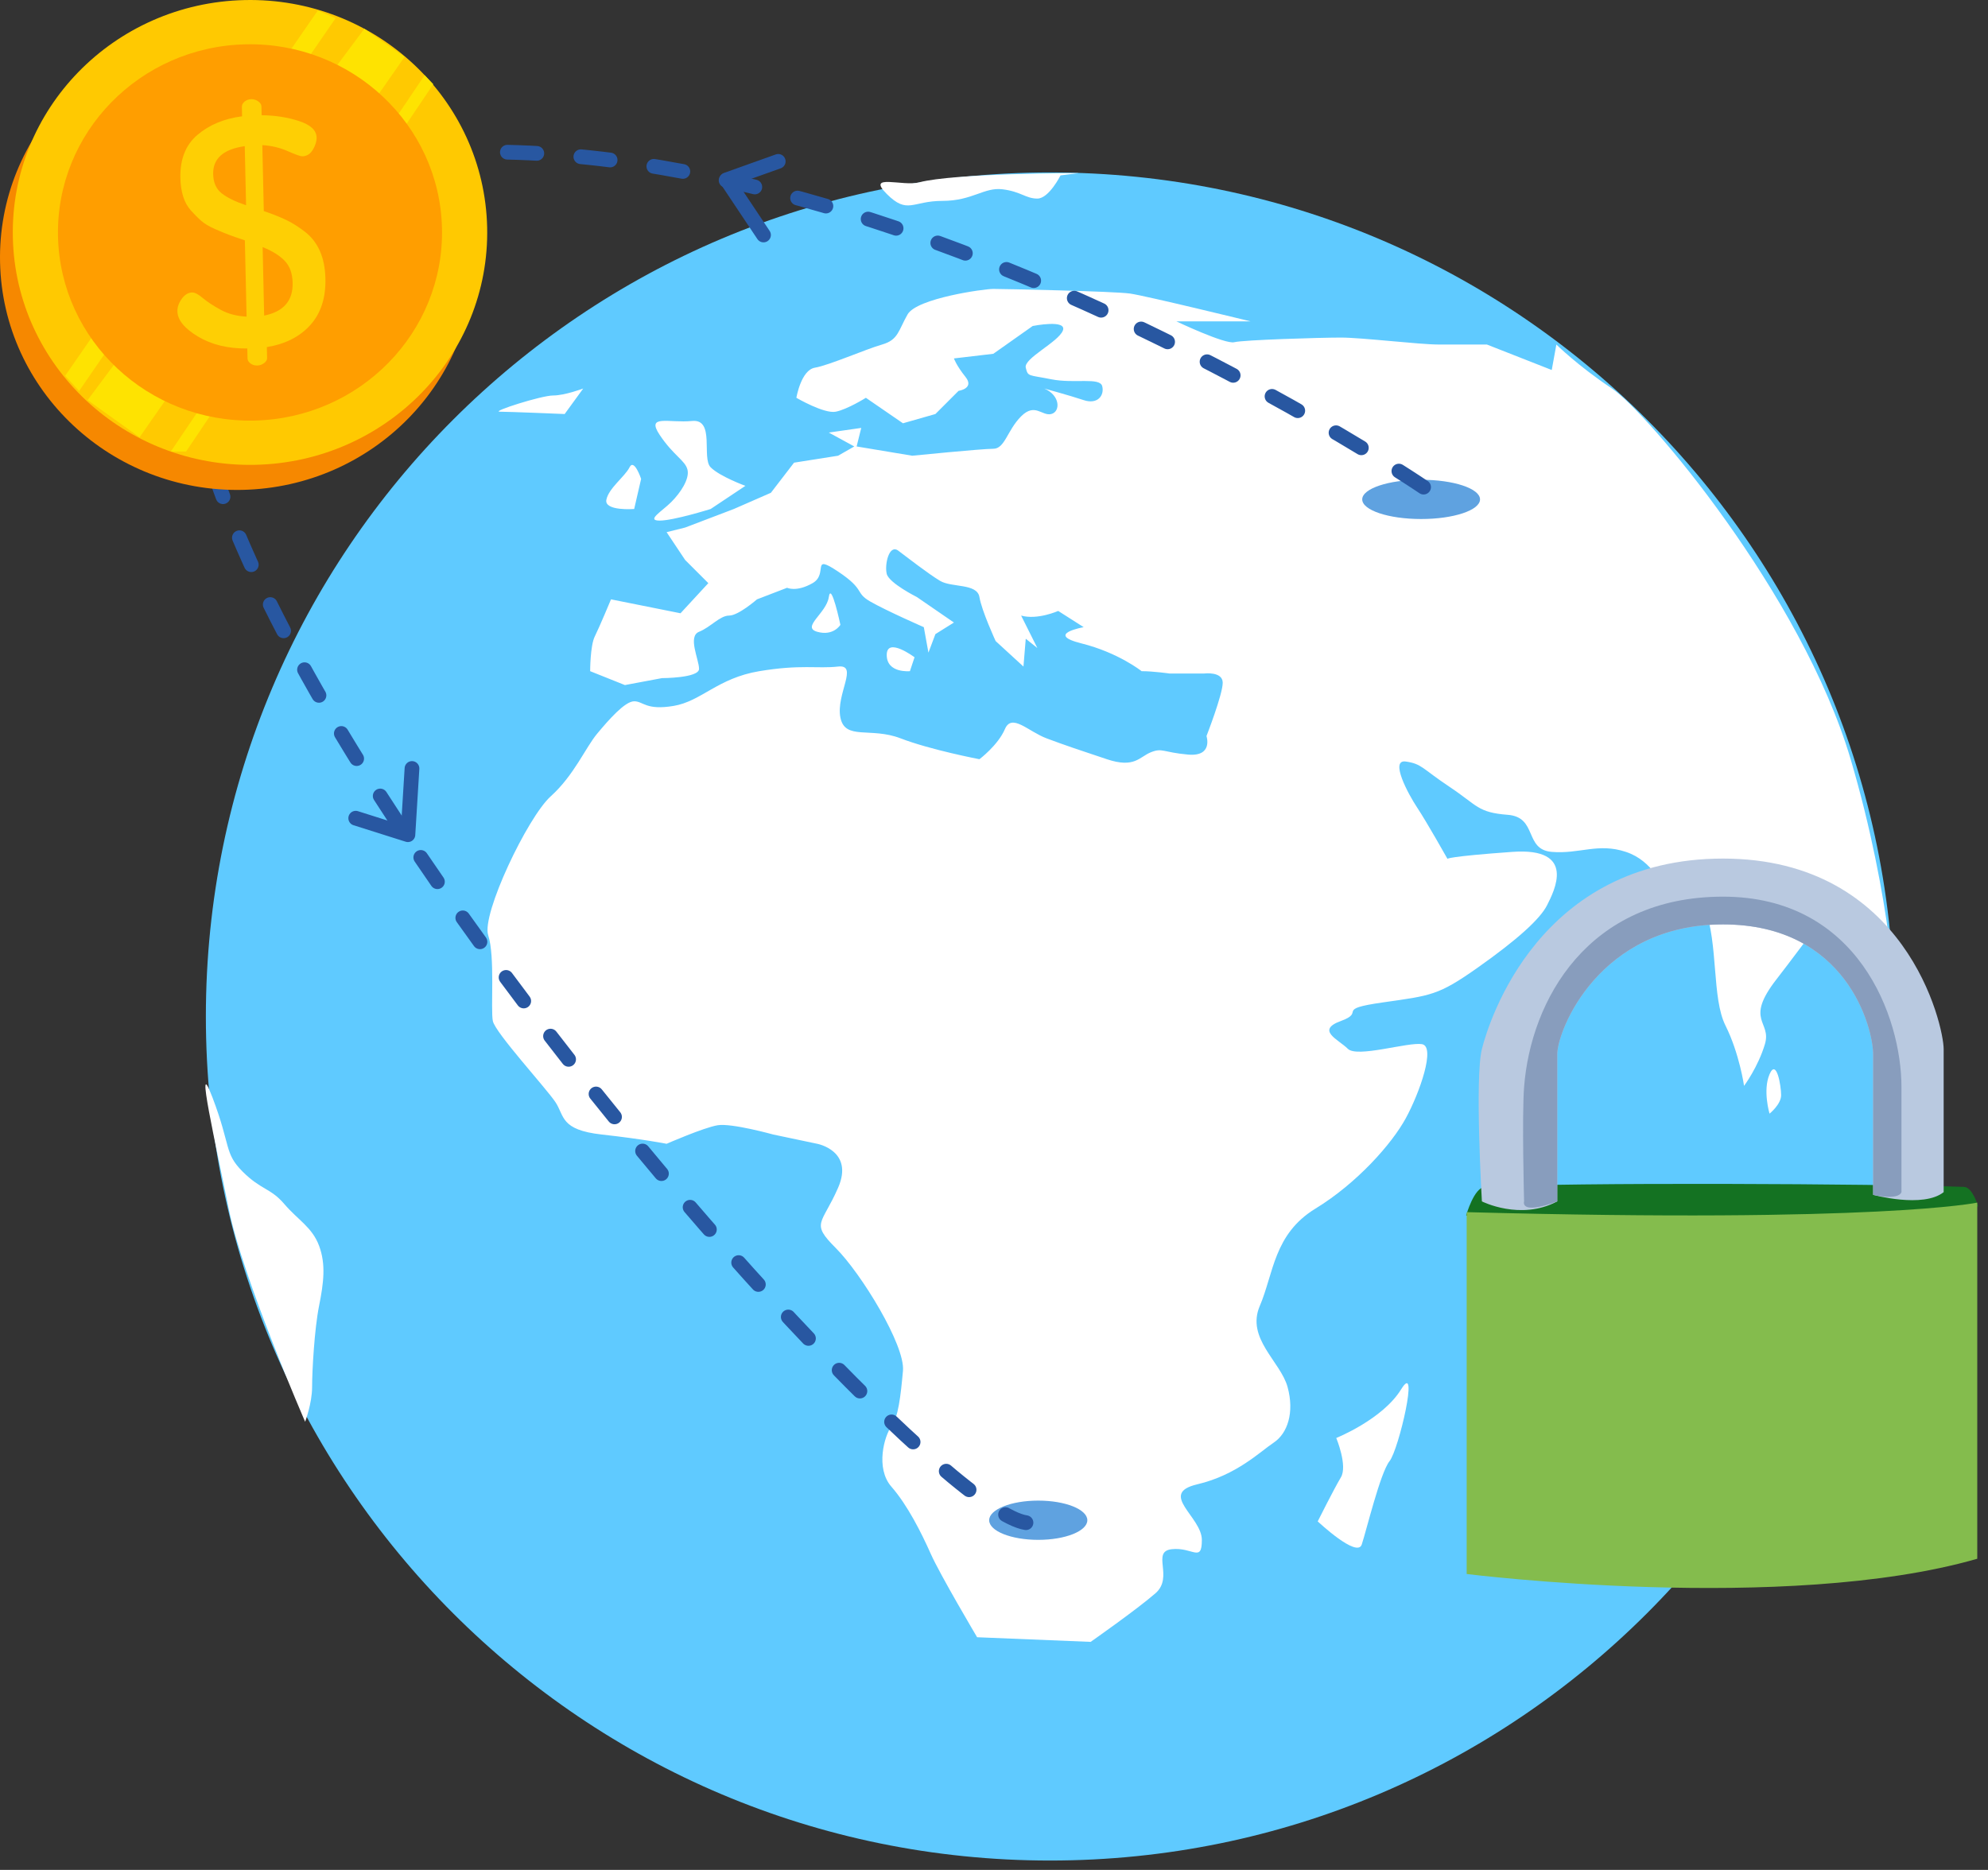
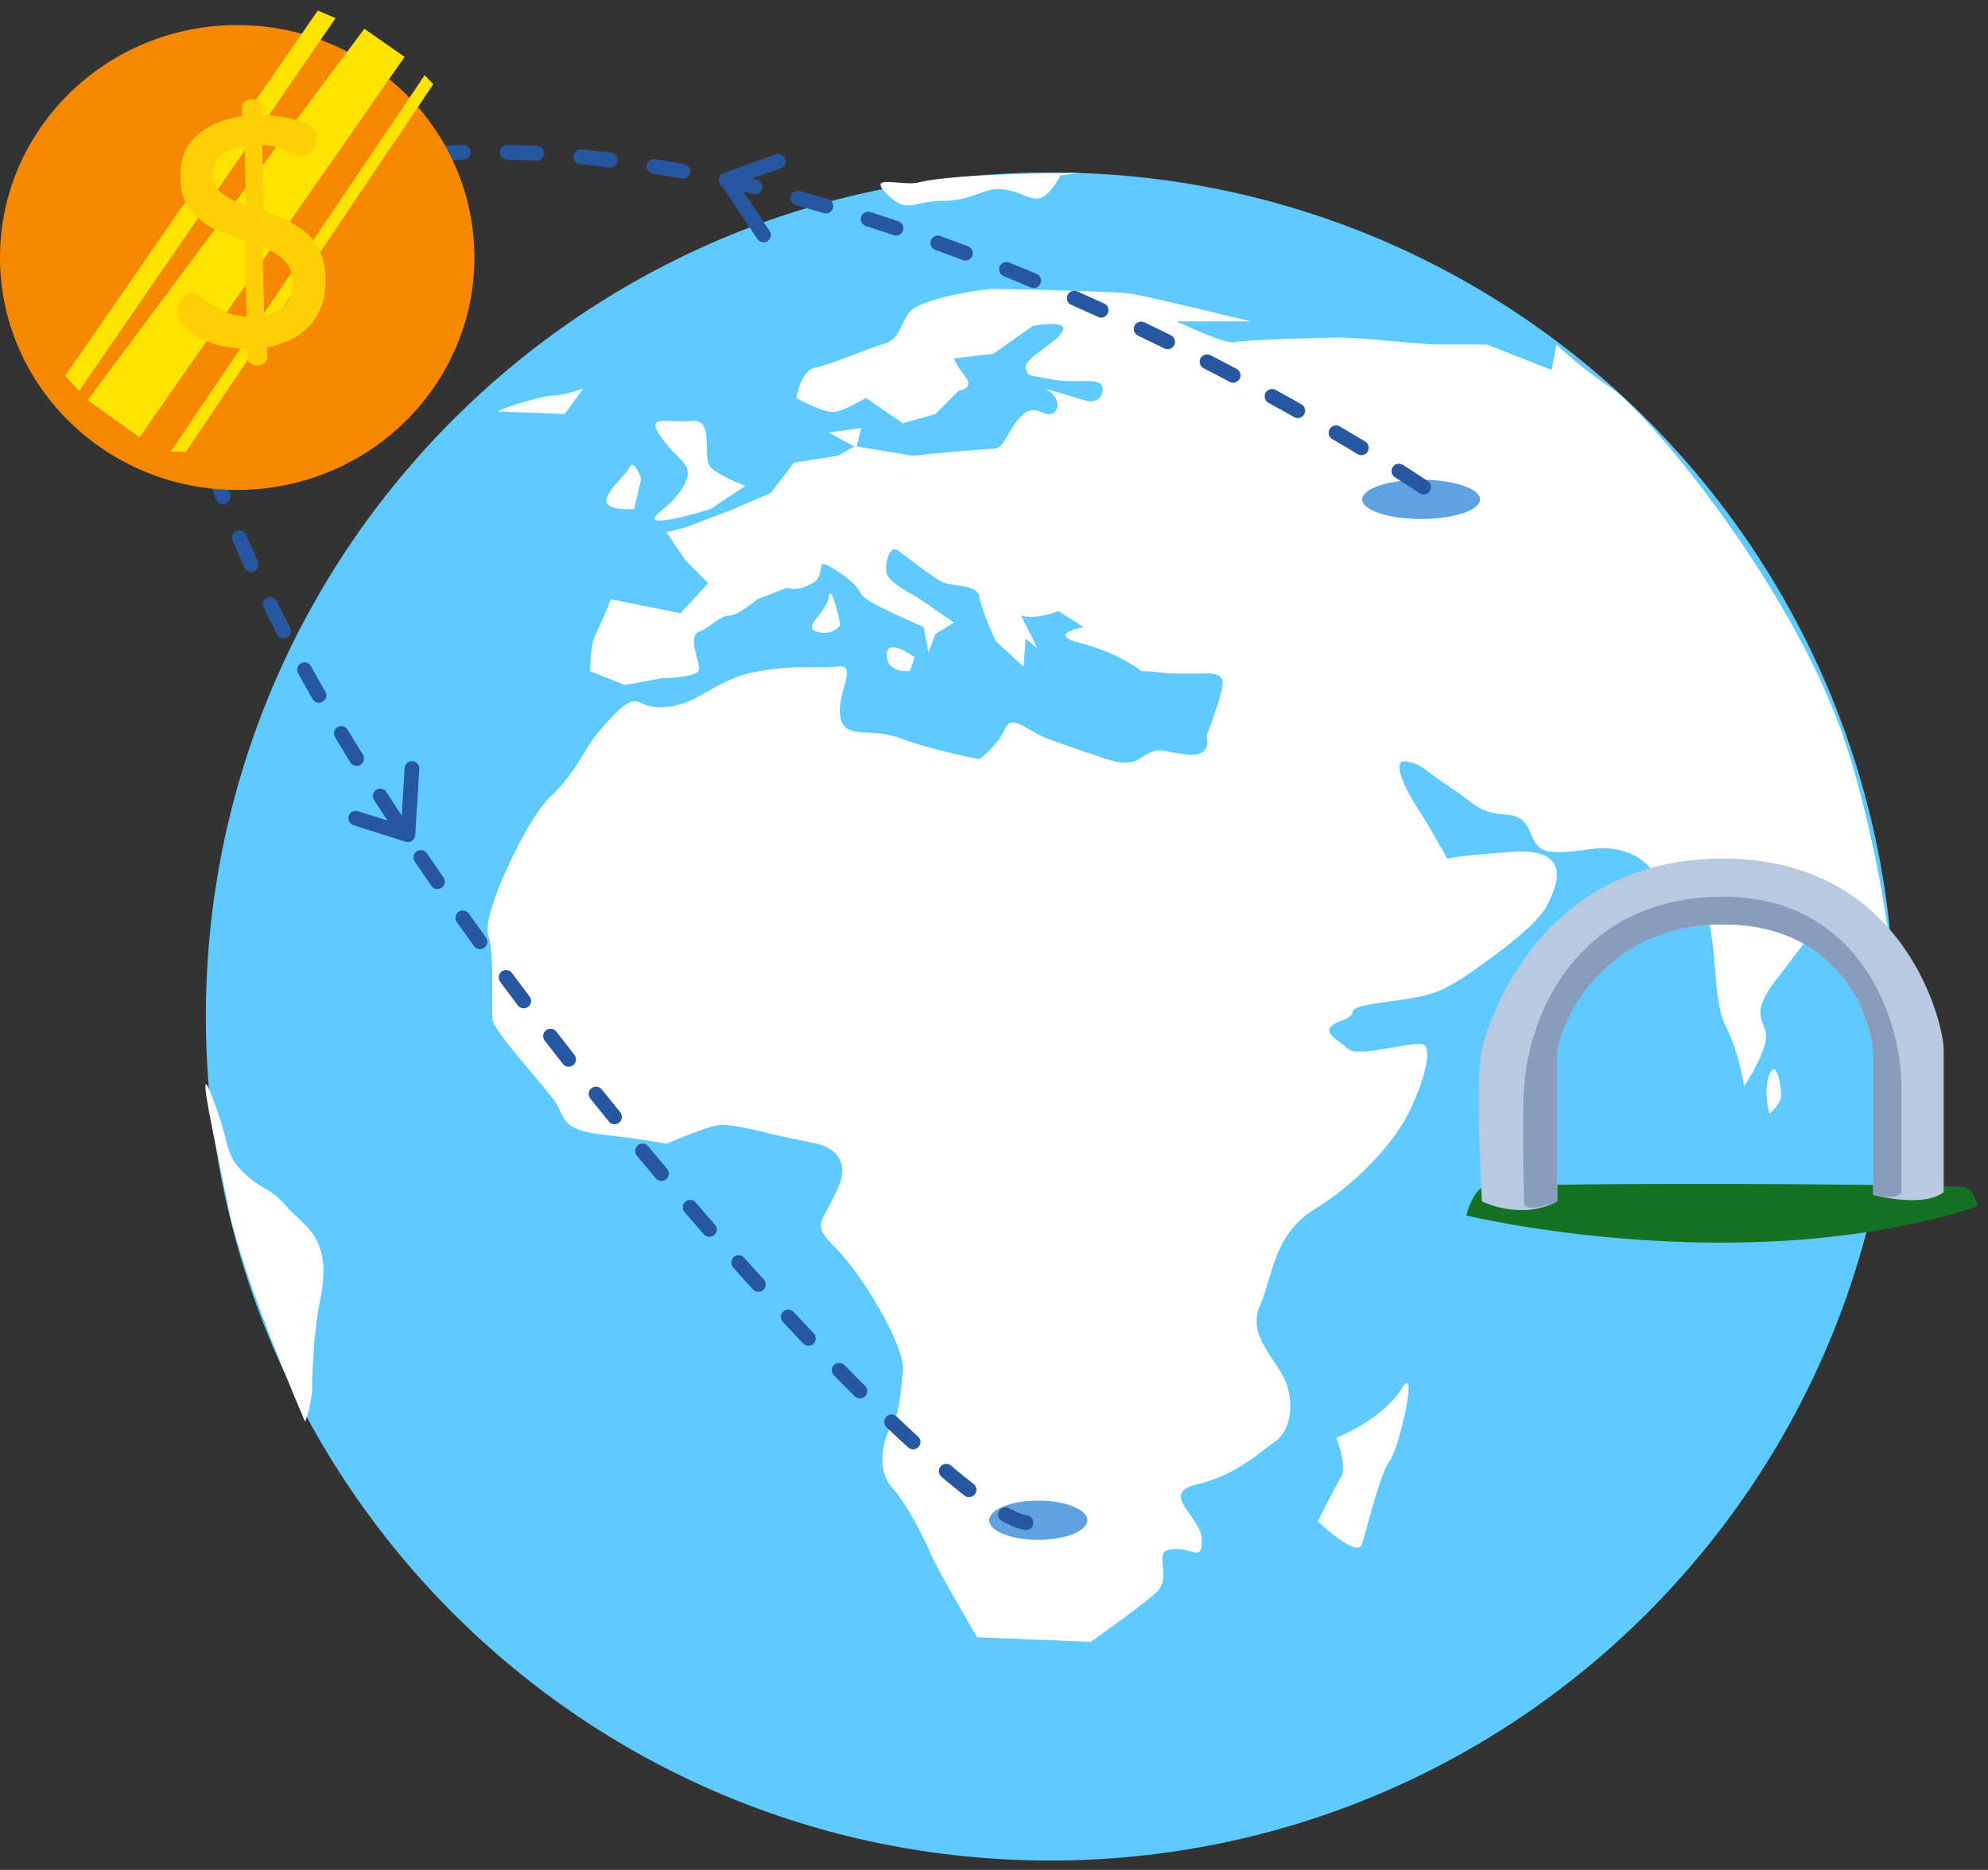
<svg xmlns="http://www.w3.org/2000/svg" xmlns:ns1="http://www.serif.com/" width="100%" height="100%" viewBox="0 0 135 127" version="1.1" xml:space="preserve" style="fill-rule:evenodd;clip-rule:evenodd;stroke-linecap:round;stroke-linejoin:round;stroke-miterlimit:1.5;">
  <rect x="0" y="0" width="135" height="127" fill="#333333" stroke="none" />
  <g>
    <path id="Shape-1421" ns1:id="Shape 1421" d="M71.306,11.713c31.66,0 57.326,25.666 57.326,57.326c-0,31.66 -25.666,57.326 -57.326,57.326c-31.66,-0 -57.326,-25.666 -57.326,-57.326c0,-31.66 25.666,-57.326 57.326,-57.326Z" style="fill:#5fcaff;" />
    <path id="Shape-1422" ns1:id="Shape 1422" d="M105.689,23.399l-0.314,1.731l-4.406,-1.731l-3.304,0c-1.259,0 -5.193,-0.472 -6.609,-0.472c-1.416,0 -6.608,0.158 -7.238,0.315c-0.629,0.157 -3.933,-1.416 -3.933,-1.416l5.035,-0c-0,-0 -7.081,-1.731 -8.182,-1.888c-1.102,-0.158 -8.654,-0.315 -9.284,-0.315c-0.629,0 -5.192,0.63 -5.822,1.731c-0.629,1.101 -0.629,1.731 -1.73,2.045c-1.102,0.315 -3.619,1.417 -4.563,1.574c-0.945,0.157 -1.259,2.045 -1.259,2.045c-0,0 1.888,1.102 2.675,0.944c0.786,-0.157 2.045,-0.944 2.045,-0.944l2.518,1.731l2.203,-0.629l1.573,-1.574c-0,0 1.101,-0.157 0.472,-0.944c-0.629,-0.786 -0.787,-1.258 -0.787,-1.258l2.675,-0.315l2.675,-1.888c0,-0 2.36,-0.472 2.046,0.314c-0.315,0.787 -2.675,1.889 -2.518,2.518c0.157,0.629 0.157,0.472 1.731,0.787c1.573,0.314 3.304,-0.158 3.462,0.472c0.157,0.629 -0.315,1.258 -1.259,0.944c-0.944,-0.315 -2.675,-0.787 -2.675,-0.787c1.101,0.472 1.101,1.573 0.472,1.731c-0.63,0.157 -1.102,-0.787 -2.046,0.157c-0.944,0.944 -1.101,2.203 -1.888,2.203c-0.787,0 -5.507,0.472 -5.507,0.472l-3.776,-0.629l0.314,-1.259l-2.202,0.315l1.73,0.944l-1.101,0.629l-2.99,0.472l-1.573,2.046l-2.518,1.101l-3.304,1.259l-1.259,0.314l1.259,1.889l1.574,1.573l-1.889,2.046l-4.72,-0.945c-0,0 -0.787,1.889 -1.101,2.518c-0.315,0.629 -0.315,2.36 -0.315,2.36l2.36,0.944l2.518,-0.472c-0,0 2.517,0 2.517,-0.629c0,-0.63 -0.787,-2.203 0,-2.518c0.787,-0.314 1.416,-1.101 2.046,-1.101c0.629,-0 1.888,-1.102 1.888,-1.102l2.045,-0.786c0,-0 0.63,0.314 1.731,-0.315c1.102,-0.629 -0.157,-2.045 1.731,-0.787c1.888,1.259 1.101,1.416 2.203,2.046c1.101,0.629 3.619,1.731 3.619,1.731l0.314,1.73l0.473,-1.258l1.258,-0.787l-2.517,-1.731c-0,0 -1.888,-0.944 -2.046,-1.573c-0.157,-0.63 0.158,-2.046 0.787,-1.574c0.629,0.472 2.045,1.574 2.832,2.046c0.787,0.472 2.518,0.157 2.675,1.101c0.157,0.944 1.102,2.99 1.102,2.99l1.888,1.731l0.157,-1.889l0.787,0.63l-1.102,-2.203c1.102,0.315 2.518,-0.315 2.518,-0.315l1.731,1.102c-0,-0 -2.675,0.472 -0.158,1.101c2.518,0.629 4.091,1.888 4.091,1.888c0.787,0 1.889,0.158 1.889,0.158l2.36,-0c-0,-0 1.259,-0.158 1.259,0.629c-0,0.786 -1.102,3.619 -1.102,3.619c0,-0 0.472,1.416 -1.259,1.258c-1.73,-0.157 -1.73,-0.472 -2.517,-0.157c-0.787,0.315 -1.102,1.102 -2.99,0.472c-1.888,-0.629 -2.832,-0.944 -4.091,-1.416c-1.259,-0.472 -2.36,-1.731 -2.832,-0.629c-0.472,1.101 -1.731,2.045 -1.731,2.045c0,0 -3.304,-0.629 -5.35,-1.416c-2.045,-0.787 -3.776,0.157 -4.091,-1.416c-0.314,-1.574 1.259,-3.619 -0.157,-3.461c-1.416,0.157 -2.518,-0.158 -5.35,0.314c-2.832,0.472 -3.933,2.045 -5.822,2.36c-1.888,0.315 -2.045,-0.315 -2.675,-0.315c-0.629,0 -1.73,1.259 -2.517,2.203c-0.787,0.944 -1.574,2.833 -3.147,4.249c-1.574,1.416 -4.72,8.024 -4.248,9.44c0.472,1.417 0.157,5.035 0.314,5.822c0.158,0.787 3.619,4.563 4.249,5.507c0.629,0.944 0.314,1.888 3.147,2.203c2.832,0.315 4.405,0.63 4.405,0.63c0,-0 2.518,-1.102 3.462,-1.259c0.944,-0.158 3.776,0.629 3.776,0.629l2.99,0.63c-0,-0 2.517,0.472 1.416,2.989c-1.101,2.518 -1.888,2.36 -0.157,4.091c1.73,1.731 4.72,6.609 4.563,8.339c-0.158,1.731 -0.315,3.147 -0.787,3.777c-0.472,0.629 -1.101,2.832 -0,4.091c1.101,1.259 2.045,3.147 2.675,4.563c0.629,1.416 3.147,5.664 3.147,5.664l7.71,0.315c-0,-0 3.147,-2.203 4.405,-3.304c1.259,-1.102 -0.314,-2.833 1.102,-2.99c1.416,-0.157 2.045,0.944 2.045,-0.629c0,-1.574 -2.989,-3.147 -0.314,-3.777c2.675,-0.629 4.248,-2.202 5.192,-2.832c0.944,-0.629 1.416,-2.045 0.944,-3.776c-0.472,-1.731 -2.832,-3.304 -1.888,-5.507c0.944,-2.203 0.944,-4.878 3.776,-6.609c2.833,-1.731 5.193,-4.405 6.137,-6.136c0.944,-1.731 2.045,-4.878 1.101,-5.035c-0.944,-0.158 -4.405,0.944 -5.035,0.314c-0.629,-0.629 -2.203,-1.258 -0.472,-1.888c1.731,-0.629 -0.472,-0.787 2.832,-1.259c3.305,-0.472 3.777,-0.472 6.452,-2.36c2.675,-1.888 4.248,-3.304 4.72,-4.248c0.472,-0.944 2.046,-3.934 -2.36,-3.619c-4.406,0.315 -4.406,0.472 -4.406,0.472c0,0 -1.416,-2.518 -2.045,-3.462c-0.63,-0.944 -1.889,-3.304 -0.787,-3.147c1.101,0.158 1.101,0.473 2.99,1.731c1.888,1.259 1.888,1.731 3.933,1.888c2.046,0.158 1.102,2.361 2.99,2.518c1.888,0.157 3.147,-0.629 5.035,-0c1.888,0.629 2.36,2.36 3.147,2.832c0.787,0.472 1.259,-1.573 2.203,0.944c0.944,2.518 0.472,6.137 1.416,8.025c0.944,1.888 1.259,4.091 1.259,4.091c-0,-0 0.944,-1.259 1.416,-2.832c0.472,-1.574 -1.416,-1.574 0.786,-4.406c2.203,-2.832 3.147,-4.406 3.934,-4.406c0.787,0 3.934,5.507 4.091,6.137c0.157,0.629 -0.194,-7.227 -2.989,-16.679c-3.305,-11.171 -13.847,-23.602 -16.207,-25.175c-2.36,-1.573 -3.777,-2.99 -3.777,-2.99Zm-10.542,70.963c-1.259,2.046 -4.405,3.304 -4.405,3.304c-0,0 0.786,1.889 0.314,2.675c-0.472,0.787 -1.573,2.99 -1.573,2.99c-0,-0 2.675,2.517 2.989,1.573c0.315,-0.944 1.259,-4.877 1.888,-5.664c0.63,-0.787 2.046,-6.923 0.787,-4.878Zm-80.719,-19.825c1.259,3.304 0.787,3.776 2.046,5.035c1.259,1.258 1.888,1.101 2.832,2.203c0.944,1.101 1.888,1.573 2.36,2.832c0.472,1.259 0.315,2.517 0,4.091c-0.314,1.573 -0.472,4.405 -0.472,5.507c0,1.101 -0.472,2.36 -0.472,2.36c0,0 -4.248,-9.755 -5.192,-14.476c-0.836,-4.177 -2.36,-10.857 -1.102,-7.552Zm105.737,-1.574c-0.472,1.102 0,2.675 0,2.675c0,0 0.787,-0.629 0.787,-1.259c0,-0.629 -0.315,-2.517 -0.787,-1.416Zm-59.949,-28.479c0,1.259 1.574,1.101 1.574,1.101l0.314,-0.944c0,0 -1.888,-1.416 -1.888,-0.157Zm-3.933,-3.934c-0.158,1.102 -1.889,2.046 -0.787,2.36c1.101,0.315 1.573,-0.472 1.573,-0.472c0,0 -0.629,-2.989 -0.786,-1.888Zm-9.284,-11.958c-1.573,0.157 -3.147,-0.472 -2.203,0.944c0.944,1.416 1.731,1.731 1.888,2.36c0.158,0.63 -0.472,1.574 -1.101,2.203c-0.629,0.629 -1.731,1.259 -0.787,1.259c0.944,-0 3.462,-0.787 3.462,-0.787l2.36,-1.573c0,-0 -1.731,-0.63 -2.36,-1.259c-0.629,-0.63 0.315,-3.304 -1.259,-3.147Zm-4.248,3.147c-0.315,0.629 -1.416,1.416 -1.574,2.203c-0.157,0.786 1.888,0.629 1.888,0.629l0.472,-2.045c0,-0 -0.472,-1.417 -0.786,-0.787Zm-5.193,-4.878c-0.786,0 -4.248,1.101 -3.619,1.101c0.63,0 4.406,0.158 4.406,0.158l1.259,-1.731c-0,0 -1.259,0.472 -2.046,0.472Zm22.658,-13.689c1.416,1.416 1.731,0.472 3.777,0.472c2.045,-0 2.832,-0.944 4.091,-0.787c1.258,0.158 1.573,0.63 2.36,0.63c0.787,-0 1.573,-1.574 1.573,-1.574l1.259,-0.157c0,-0 -8.497,-0 -10.857,0.629c-1.107,0.295 -3.619,-0.629 -2.203,0.787Z" style="fill:#fff;" />
    <ellipse cx="96.505" cy="33.918" rx="4" ry="1.333" style="fill:#5fa2e0;" />
    <ellipse cx="70.505" cy="103.252" rx="3.333" ry="1.333" style="fill:#5fa2e0;" />
    <path d="M96.672,33.085c-0,-0 -43.333,-29.41 -75.667,-21.372c-32.333,8.039 39.667,90.372 48.667,91.705" style="fill:none;stroke:#2857a1;stroke-width:1px;stroke-dasharray:2,3,0,0;" />
    <g>
      <path d="M15.754,1.706c8.888,-0.192 16.263,6.725 16.459,15.436c0.196,8.71 -6.862,15.938 -15.75,16.13c-8.888,0.192 -16.263,-6.725 -16.459,-15.435c-0.196,-8.711 6.862,-15.939 15.75,-16.131Z" style="fill:#f68800;" />
-       <path d="M16.622,0.004c8.889,-0.192 16.264,6.724 16.459,15.435c0.196,8.711 -6.861,15.939 -15.749,16.131c-8.889,0.191 -16.264,-6.725 -16.46,-15.436c-0.195,-8.711 6.862,-15.938 15.75,-16.13Z" style="fill:#ffc901;" />
      <path d="M28.836,5.107l-17.238,25.563l1.037,0l16.789,-24.952l-0.588,-0.611Z" style="fill:#fee301;" />
      <path d="M4.425,25.523l17.157,-24.808l1.21,0.516l-17.419,25.324l-0.948,-1.032Z" style="fill:#fee301;" />
      <path d="M24.74,1.953l2.736,1.908l-17.998,25.84l-3.527,-2.527l18.789,-25.221Z" style="fill:#fee301;" />
-       <path d="M16.69,3.01c7.195,-0.156 13.166,5.444 13.324,12.495c0.159,7.052 -5.554,12.904 -12.75,13.059c-7.196,0.155 -13.166,-5.444 -13.325,-12.496c-0.158,-7.052 5.555,-12.903 12.751,-13.058Z" style="fill:#ff9e00;" />
      <path d="M12.047,21.142c-0.007,-0.279 0.092,-0.561 0.294,-0.844c0.203,-0.284 0.439,-0.429 0.708,-0.434c0.178,-0.004 0.415,0.119 0.711,0.37c0.296,0.251 0.701,0.518 1.214,0.801c0.514,0.283 1.104,0.439 1.771,0.469l-0.117,-5.18c-0.454,-0.152 -0.803,-0.273 -1.045,-0.363c-0.243,-0.091 -0.565,-0.223 -0.967,-0.398c-0.403,-0.175 -0.715,-0.36 -0.937,-0.554c-0.223,-0.193 -0.457,-0.427 -0.704,-0.701c-0.246,-0.274 -0.426,-0.597 -0.54,-0.97c-0.114,-0.372 -0.176,-0.786 -0.186,-1.242c-0.029,-1.279 0.359,-2.259 1.163,-2.939c0.804,-0.68 1.813,-1.1 3.027,-1.258l-0.014,-0.641c-0.003,-0.133 0.058,-0.252 0.183,-0.358c0.126,-0.105 0.278,-0.16 0.459,-0.164c0.165,-0.004 0.32,0.045 0.465,0.145c0.145,0.1 0.219,0.216 0.222,0.348l0.014,0.597c0.917,0.009 1.765,0.142 2.545,0.398c0.78,0.255 1.175,0.626 1.186,1.112c0.006,0.265 -0.078,0.543 -0.254,0.834c-0.175,0.291 -0.414,0.44 -0.717,0.447c-0.12,0.002 -0.452,-0.116 -0.996,-0.355c-0.544,-0.238 -1.117,-0.373 -1.719,-0.404l0.101,4.476c0.602,0.207 1.104,0.406 1.504,0.596c0.401,0.19 0.825,0.456 1.274,0.799c0.449,0.344 0.791,0.781 1.028,1.312c0.236,0.532 0.362,1.158 0.378,1.878c0.03,1.315 -0.313,2.368 -1.028,3.16c-0.715,0.792 -1.698,1.29 -2.949,1.494l0.017,0.738c0.003,0.13 -0.066,0.248 -0.206,0.352c-0.141,0.104 -0.294,0.158 -0.459,0.162c-0.18,0.004 -0.335,-0.043 -0.465,-0.142c-0.13,-0.098 -0.197,-0.212 -0.2,-0.343l-0.015,-0.672c-1.307,0.014 -2.422,-0.256 -3.344,-0.807c-0.922,-0.552 -1.389,-1.125 -1.402,-1.719Zm2.428,-9.314c0.013,0.573 0.205,1.006 0.576,1.3c0.371,0.293 0.924,0.564 1.659,0.813l-0.09,-4.015c-1.454,0.208 -2.168,0.842 -2.145,1.902Zm3.463,9.606c1.317,-0.264 1.962,-1.005 1.934,-2.225c-0.014,-0.646 -0.198,-1.15 -0.552,-1.509c-0.354,-0.36 -0.849,-0.666 -1.486,-0.917l0.104,4.651Z" style="fill:#fecf04;fill-rule:nonzero;" />
    </g>
    <g>
      <path d="M134.328,81.925c-0,-0 -0.373,-1.29 -0.952,-1.312c-5.583,-0.219 -26.909,-0.324 -32.545,-0c-0.739,0.042 -1.269,1.94 -1.269,1.94c0,0 18.79,4.546 34.766,-0.628Z" style="fill:#147222;" />
-       <path d="M134.271,81.68c0,-0 -6.631,1.404 -34.673,0.647l0,24.577c0,-0 21.635,2.716 34.673,-1.035l0,-24.189Z" style="fill:#84bc4d;" />
      <path d="M127.2,81.153c-0,0 3.397,0.924 4.789,-0.184l0,-9.72c0,-1.59 -2.538,-12.936 -14.982,-12.936c-12.445,0 -15.884,10.977 -16.375,12.936c-0.491,1.958 -0,10.348 -0,10.348c-0,-0 2.62,1.33 5.117,-0l-0,-9.979c-0,-1.663 2.866,-8.833 11.258,-8.833c8.392,0 10.193,7.022 10.193,8.833l-0,9.535Z" style="fill:#b9c9e0;" />
      <path d="M127.2,81.153c-0,0 1.678,0.407 1.924,-0.184l-0,-7.133c-0,-4.768 -2.948,-12.936 -12.117,-12.936c-9.17,0 -13.059,7.022 -13.51,12.936c-0.152,2.003 0,7.761 0,7.761c0,-0 -0.327,0.961 2.252,-0l-0,-9.979c-0,-1.663 2.866,-8.833 11.258,-8.833c8.392,0 10.193,7.022 10.193,8.833l-0,9.535Z" style="fill:#889dbd;" />
    </g>
    <path d="M52.848,10.96l-3.5,1.25l2.5,3.75" style="fill:none;stroke:#2857a1;stroke-width:1px;" />
    <path d="M24.156,55.571l3.544,1.121l0.277,-4.498" style="fill:none;stroke:#2857a1;stroke-width:1px;" />
  </g>
</svg>